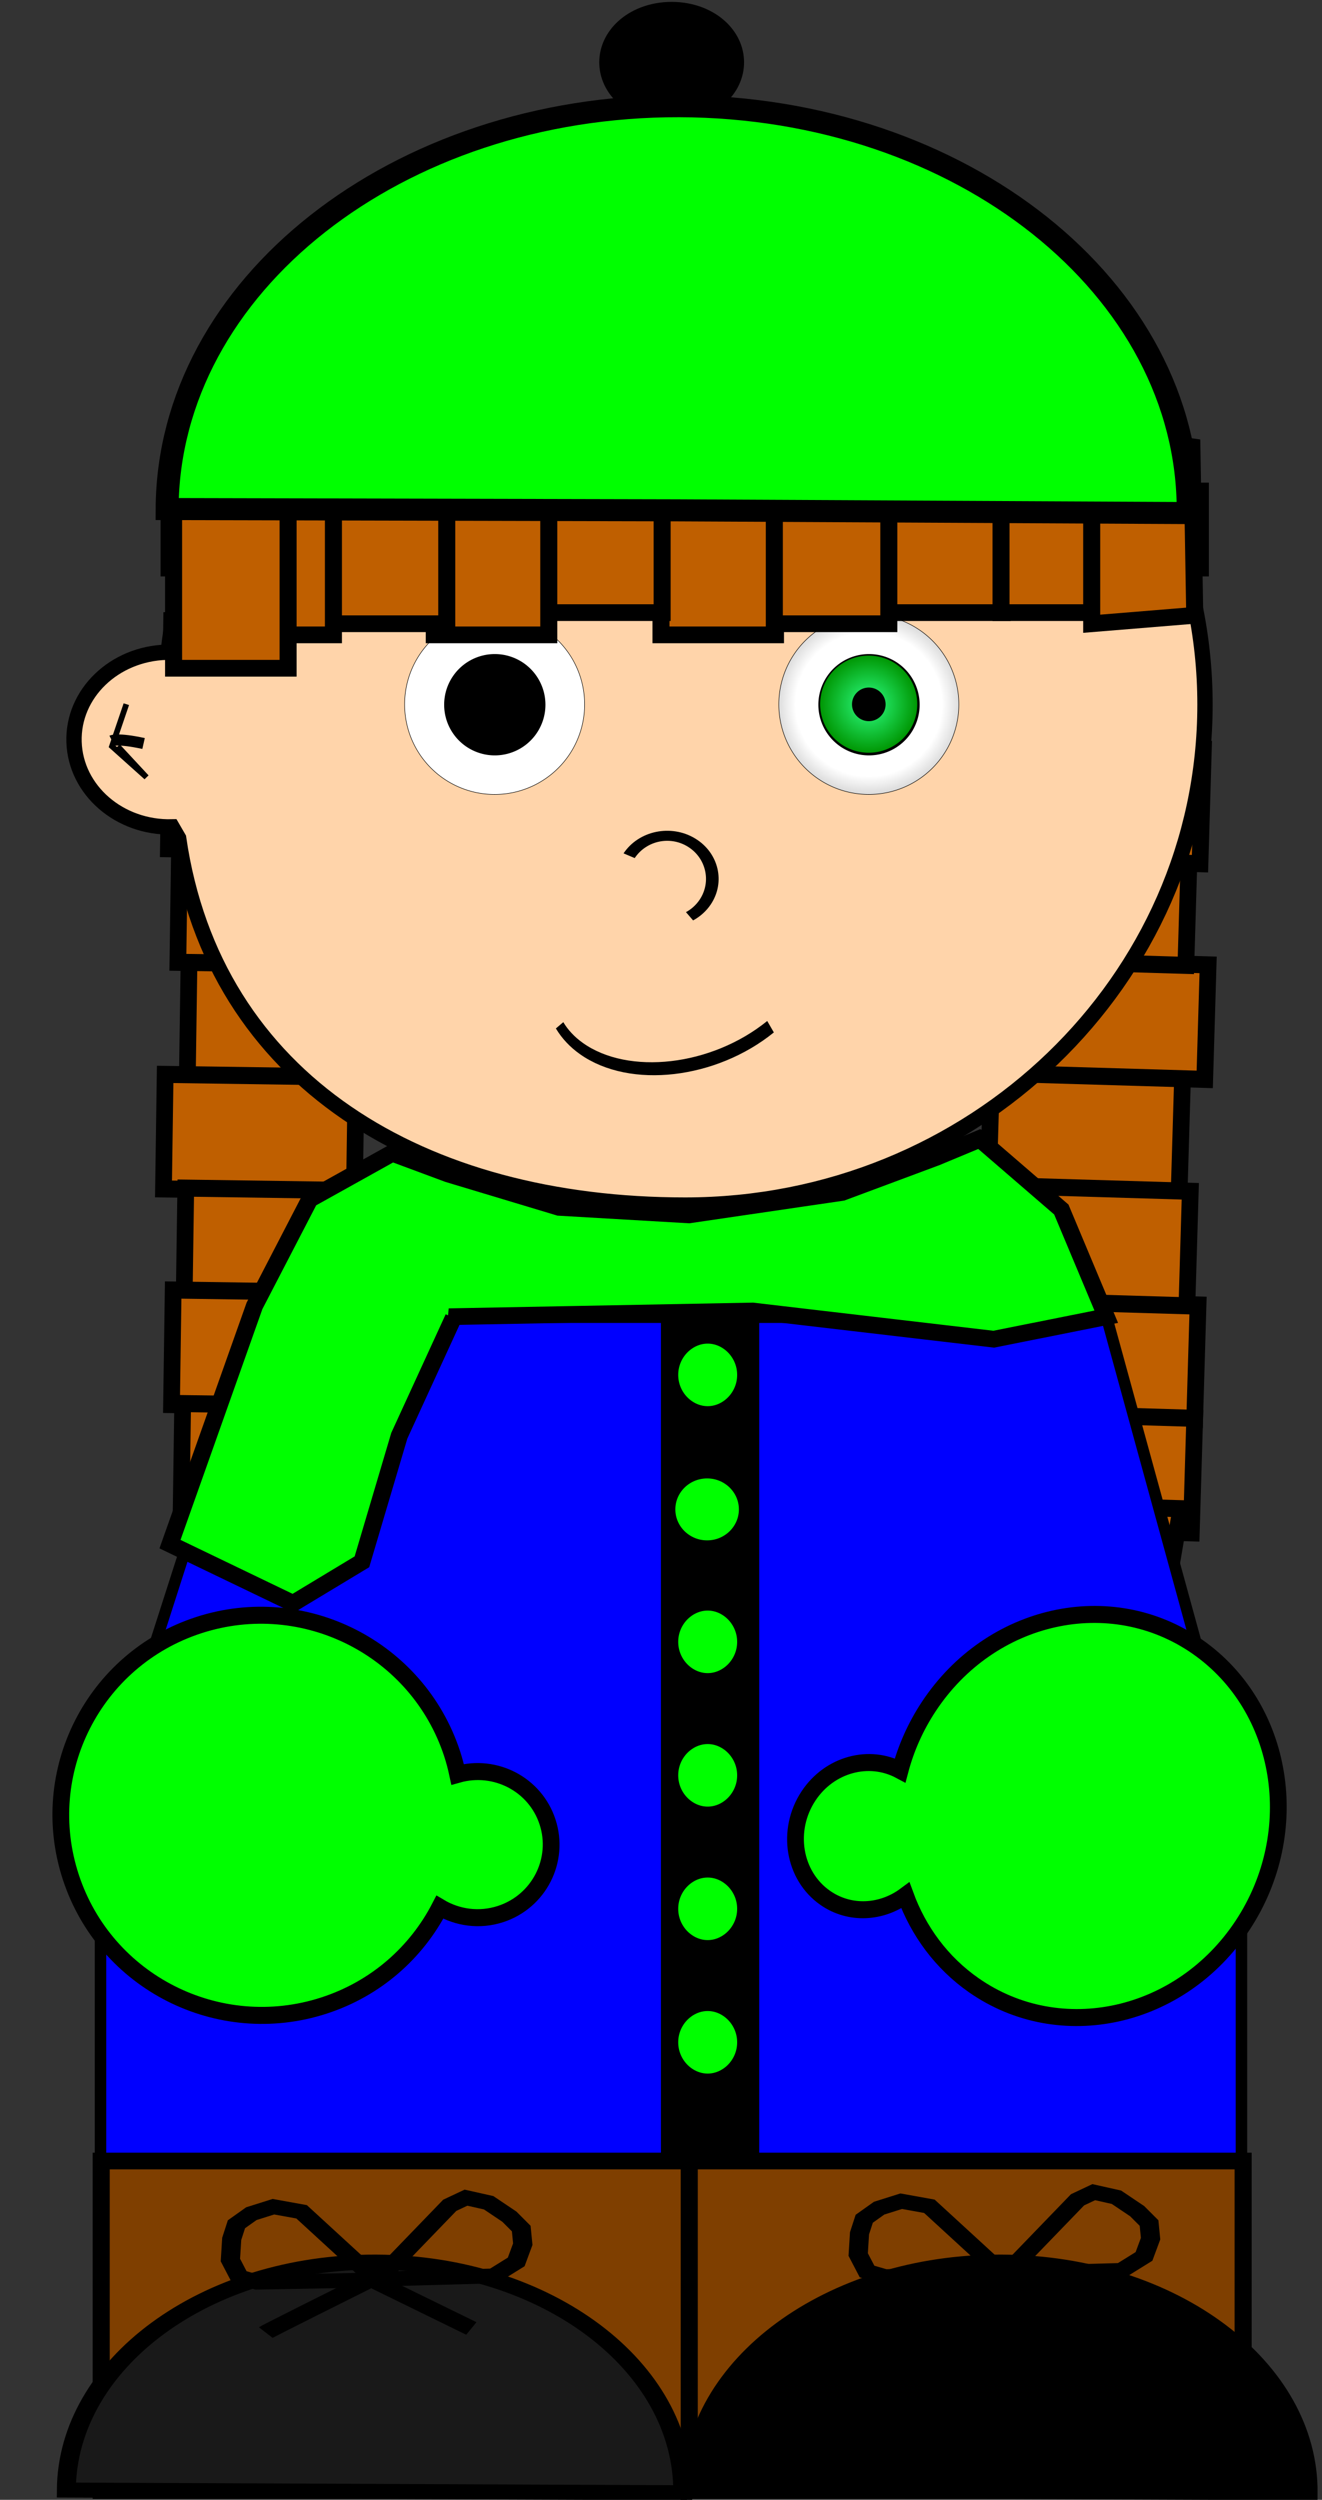
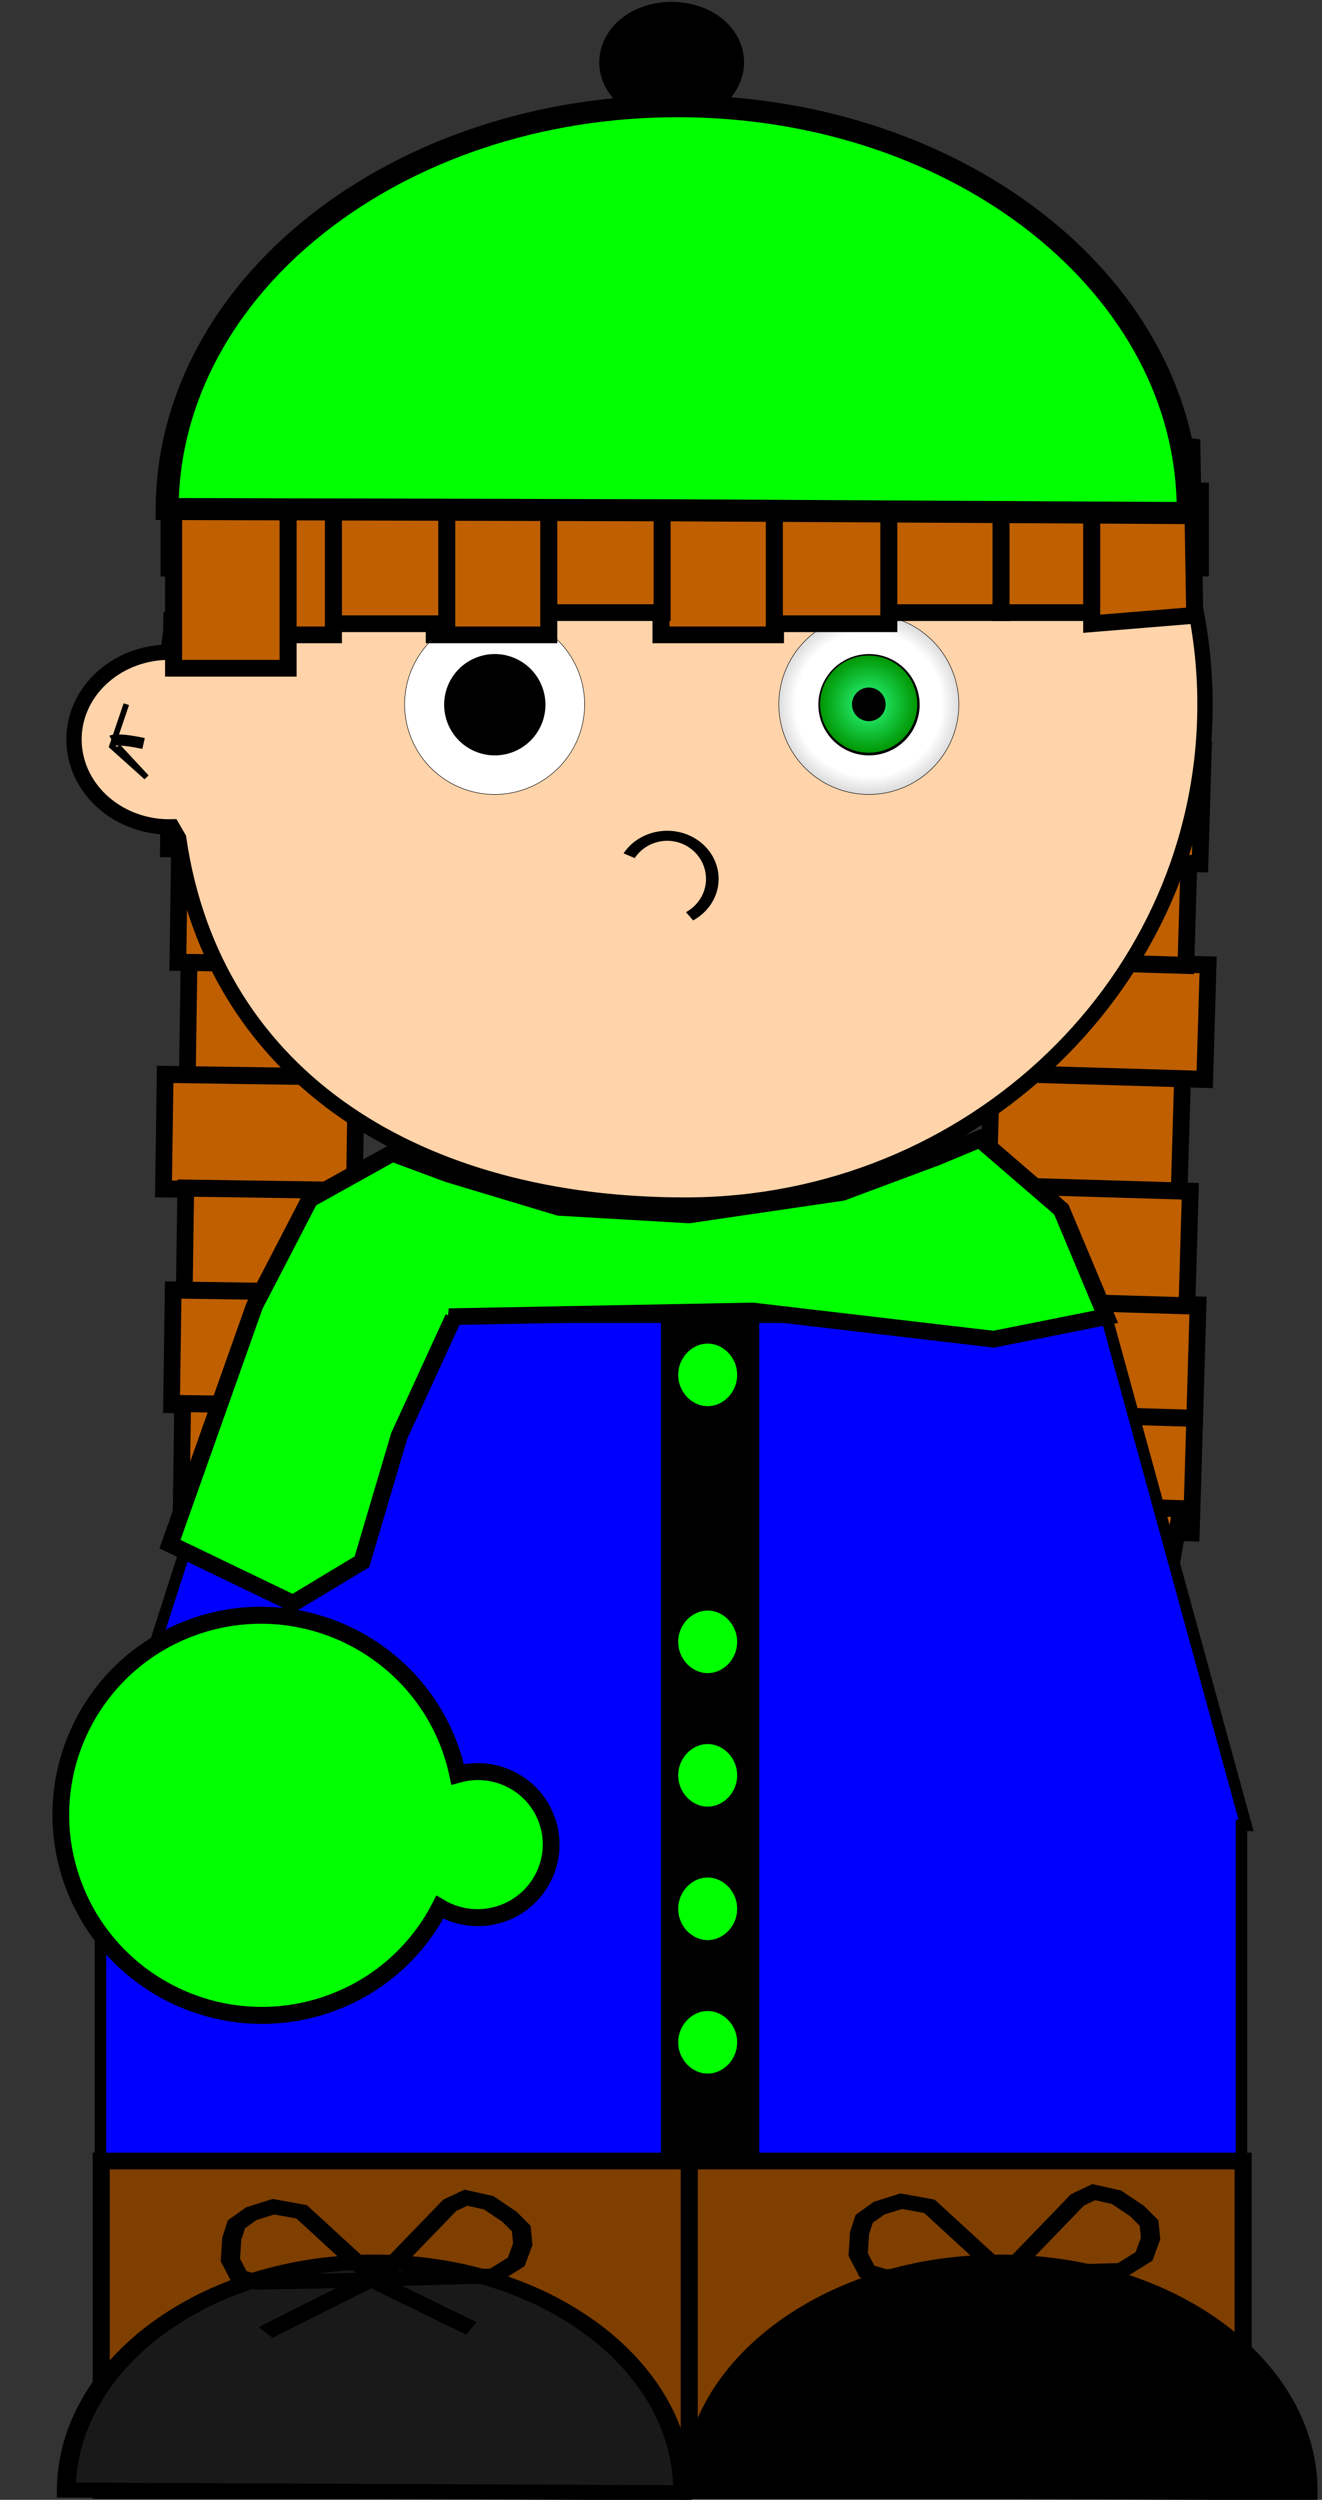
<svg xmlns="http://www.w3.org/2000/svg" xmlns:xlink="http://www.w3.org/1999/xlink" width="345" height="652">
  <rect width="100%" height="100%" fill="#333333" stroke="none" />
  <defs>
    <linearGradient id="imagebot_295">
      <stop stop-color="rgb(45, 255, 131)" id="imagebot_304" offset="0" />
      <stop stop-color="rgb(0, 151, 4)" id="imagebot_303" offset="1" />
    </linearGradient>
    <linearGradient id="imagebot_296">
      <stop stop-color="rgb(0, 0, 0)" stop-opacity="0" id="imagebot_299" offset="0" />
      <stop stop-color="rgb(0, 0, 0)" stop-opacity="0" id="imagebot_298" offset="0.362" />
      <stop stop-color="rgb(0, 0, 0)" id="imagebot_297" offset="1" />
    </linearGradient>
    <radialGradient r="177.857" fy="514.505" fx="270.714" cy="514.505" cx="270.714" gradientTransform="matrix(2.244, 0, 0, 2.208, -336.675, -621.725)" gradientUnits="userSpaceOnUse" id="imagebot_291" xlink:href="#imagebot_296" />
    <radialGradient gradientTransform="translate(2.22382e-05, 4.35755e-06)" gradientUnits="userSpaceOnUse" r="177.857" fy="514.505" fx="270.714" cy="514.505" cx="270.714" id="imagebot_287" xlink:href="#imagebot_295" />
  </defs>
  <g id="imagebot_2">
    <g id="imagebot_71" transform="rotate(270.822 75.192 274.773) matrix(1.479 0 0 1.451 -456.939 -305.166)" fill="#ffffff" stroke-width="3.004" stroke="#000000">
      <rect id="imagebot_72" y="381.62" width="20.203" x="355.59" height="34.345" fill="#bf5f00" />
      <rect id="imagebot_73" y="377.62" width="20.203" x="335.59" height="34.345" fill="#bf5f00" />
      <rect id="imagebot_74" y="381.62" width="20.203" x="315.59" height="34.345" fill="#bf5f00" />
      <rect id="imagebot_75" y="379.62" width="20.203" x="297.59" height="34.345" fill="#bf5f00" />
      <rect id="imagebot_76" y="381.62" width="20.203" x="277.59" height="34.345" fill="#bf5f00" />
      <rect id="imagebot_77" y="387.62" width="20.203" x="269.59" height="34.345" fill="#bf5f00" />
      <rect id="imagebot_78" y="377.62" width="20.203" x="395.59" height="34.345" fill="#bf5f00" />
      <rect id="imagebot_79" y="377.62" width="20.203" x="415.59" height="34.345" fill="#bf5f00" />
      <path id="imagebot_80" d="M431.59,379.62L449.268,382.145L449.773,412.45L431.59,413.966L431.59,379.62z" fill="#bf5f00" />
      <rect id="imagebot_81" y="379.62" width="20.203" x="375.59" height="34.345" fill="#bf5f00" />
    </g>
    <g id="imagebot_60" transform="rotate(91.697 282.223 286.492) matrix(1.479 0 0 1.451 -249.908 -293.447)" fill="#ffffff" stroke-width="3.004" stroke="#000000">
      <rect id="imagebot_61" y="381.62" width="20.203" x="355.59" height="34.345" fill="#bf5f00" />
      <rect id="imagebot_62" y="377.62" width="20.203" x="335.59" height="34.345" fill="#bf5f00" />
      <rect id="imagebot_63" y="381.62" width="20.203" x="315.59" height="34.345" fill="#bf5f00" />
      <rect id="imagebot_64" y="379.62" width="20.203" x="297.59" height="34.345" fill="#bf5f00" />
      <rect id="imagebot_65" y="381.62" width="20.203" x="277.59" height="34.345" fill="#bf5f00" />
      <rect id="imagebot_66" y="387.62" width="20.203" x="269.59" height="34.345" fill="#bf5f00" />
      <rect id="imagebot_67" y="377.62" width="20.203" x="395.59" height="34.345" fill="#bf5f00" />
      <rect id="imagebot_68" y="377.62" width="20.203" x="415.59" height="34.345" fill="#bf5f00" />
      <path id="imagebot_69" d="M431.59,379.62L449.268,382.145L449.773,412.45L431.59,413.966L431.59,379.62z" fill="#bf5f00" />
      <rect id="imagebot_70" y="379.62" width="20.203" x="375.59" height="34.345" fill="#bf5f00" />
    </g>
    <path id="imagebot_48" d="M 178.808 53.203 C 108.688 53.203 50.991 104.431 43.892 170.113 C 43.765 170.114 43.648 170.11 43.521 170.113 C 29.785 170.467 18.933 180.92 19.321 193.504 C 19.707 206.088 31.177 216.024 44.913 215.671 L 46.615 218.604 C 55.841 282.063 110.331 314.312 178.808 314.312 C 253.722 314.312 314.465 255.861 314.465 183.758 S 253.722 53.204 178.808 53.204 L 178.808 53.203 z" fill="#ffd4aa" stroke-width="4" stroke="#000000" />
    <path id="imagebot_36" d="M 67.819 343.551 L 26.186 473.284 L 22.089 471.285 L 26.232 475.959 L 26.232 565.207 L 323.976 565.207 L 323.976 476.104 L 325.182 476.104 L 288.787 343.551 L 67.819 343.551 z" fill="#0000ff" stroke-width="3" stroke="#000000" />
    <rect id="imagebot_35" height="151.65" width="14.286" y="532.36" x="357.14" fill="#000000" stroke-width="3" stroke="#000000" transform="translate(1.5 2.63) matrix(1.484 0 0 1.451 -356.788 -432.796)" />
    <path id="imagebot_34" d="M308.41,502.42L293.878,510.695L284.166,529.85L269.307,572.676L290.946,583.323L303.06,575.852L309.63,553.195L319.156,531.974L318.352,531.799L371.755,530.765L414.166,535.84L433.953,531.799L426.051,512.529L411.729,499.895L404.079,503.149L387.507,509.46L360.558,513.5L337.709,512.143L318.207,506.141L308.41,502.42z" fill="#ffffff" stroke-width="0.812" stroke="#000000" transform="translate(1.5 2.63) matrix(1.484 0 0 1.451 -356.788 -432.796)" />
    <path id="imagebot_33" d="M308.41,502.42L293.878,510.695L284.166,529.85L269.307,572.676L290.946,583.323L303.06,575.852L309.63,553.195L319.156,531.974L318.352,531.799L371.755,530.765L414.166,535.84L433.953,531.799L426.051,512.529L411.729,499.895L404.079,503.149L387.507,509.46L360.558,513.5L337.709,512.143L318.207,506.141L308.41,502.42z" fill="#00ff00" stroke-width="3" stroke="#000000" transform="translate(0 1.953) matrix(1.484 0 0 1.451 -355.288 -430.166)" />
    <path id="imagebot_32" d="M298.4,584.65C291.5,584.01 285.389,589.1 284.47,596.099C283.243,595.848 282,595.65 280.725,595.532C261.365,593.735 244.166,608.342 242.327,628.154C240.488,647.966 254.705,665.489 274.065,667.286S310.593,654.473 312.432,634.661C313.344,624.834 310.312,615.578 304.659,608.518C307.583,606.356 309.63,602.968 309.999,599.002C310.673,591.735 305.471,585.306 298.401,584.65L298.4,584.65z" fill="#00ff00" stroke-width="3" stroke="#000000" transform="rotate(66.609 75.645 470.011) matrix(1.484 0 0 1.451 -335.757 -437.978)" />
-     <path id="imagebot_31" d="M414.75,582.8C407.623,581.809 400.979,586.587 399.894,593.464C399.054,598.79 401.81,603.799 406.402,606.257C401.762,611.138 398.499,617.347 397.394,624.355C394.436,643.105 407.872,660.512 427.385,663.225C446.899,665.939 465.101,652.931 468.058,634.181C471.015,615.431 457.611,598.029 438.096,595.315C433.887,594.73 429.748,594.875 425.8,595.652C426.062,589.331 421.388,583.723 414.75,582.8L414.75,582.8z" fill="#00ff00" stroke-width="3" stroke="#000000" transform="rotate(295.719 274.985 469.835) matrix(1.484 0 0 1.451 -367.007 -434.072)" />
    <rect id="imagebot_30" height="59.235" width="200.81" y="684.91" x="257.21" fill="#7f3f00" stroke-width="3" stroke="#000000" transform="translate(1.5 2.63) matrix(1.484 0 0 1.451 -356.788 -432.796)" />
    <path id="imagebot_29" transform="translate(1.5 2.63) matrix(-1.625 -0.007 0.009 -1.287 458.583 1513.62)" d="M175.77,672.54C175.77,698.203 153.609,719.007 126.273,719.007C98.936,719.007 76.776,698.203 76.776,672.54L126.273,672.54L175.77,672.54z" fill="#000000" stroke-width="3.043" stroke="#000000" />
    <path id="imagebot_28" d="M360.62,686.08L360.62,743.708L358.6,745.048" fill="none" stroke-width="3" stroke="#000000" transform="translate(1.5 2.63) matrix(1.484 0 0 1.451 -356.788 -432.796)" />
    <path id="imagebot_27" transform="translate(1.5 2.63) matrix(-1.625 -0.007 0.009 -1.287 295.387 1513.62)" d="M175.77,672.54C175.77,698.203 153.609,719.007 126.273,719.007C98.936,719.007 76.776,698.203 76.776,672.54L126.273,672.54L175.77,672.54z" fill="#191919" stroke-width="3.043" stroke="#000000" />
    <g id="imagebot_23" transform="translate(1.5 2.63) matrix(0.908 0 0 0.703 -53.689 72.942)" fill="none" stroke-width="5.508" stroke="#000000">
      <path id="imagebot_26" d="M165.51,738.4L144.16,713.1L136.057,711.214L129.712,713.799L125.433,717.725L124.076,723.128L123.695,731.001L126.241,737.298L131.35,739.211L165.51,738.4z" />
      <path id="imagebot_25" d="M166.27,738.05L199.351,736.899L205.842,731.695L207.731,725.109L207.289,719.319L203.88,714.912L197.926,709.747L191.402,707.856L186.741,710.691L166.27,738.05z" />
      <path id="imagebot_24" d="M133.85,757.9S134.355,757.395 164.155,738.202L192.944,756.385" />
    </g>
    <g id="imagebot_19" transform="translate(1.5 2.63) matrix(0.908 0 0 0.703 110.145 71.505)" fill="none" stroke-width="5.508" stroke="#000000">
      <path id="imagebot_22" d="M165.51,738.4L144.16,713.1L136.057,711.214L129.712,713.799L125.433,717.725L124.076,723.128L123.695,731.001L126.241,737.298L131.35,739.211L165.51,738.4z" />
      <path id="imagebot_21" d="M166.27,738.05L199.351,736.899L205.842,731.695L207.731,725.109L207.289,719.319L203.88,714.912L197.926,709.747L191.402,707.856L186.741,710.691L166.27,738.05z" />
      <path id="imagebot_20" d="M133.85,757.9S134.355,757.395 164.155,738.202L192.944,756.385" />
    </g>
    <path id="imagebot_18" transform="translate(-9.766 3.906) matrix(0.942 0 0 0.749 22.73 -84.608)" d="M160.53,405.73C164.239,398.743 171.966,396.688 177.789,401.139C183.611,405.59 185.324,414.863 181.615,421.849C180.523,423.905 179.03,425.611 177.265,426.819" fill="#ffd4aa" stroke-width="3.495" stroke="#000000" />
    <path id="imagebot_17" transform="translate(1.5 2.63) matrix(0.587 0 0 0.73 72.996 -113.489)" d="M132.14,406.29C132.14,408.854 129.422,410.933 126.069,410.933C122.715,410.933 119.997,408.854 119.997,406.29S122.716,401.647 126.069,401.647C129.422,401.647 132.14,403.726 132.14,406.29z" fill="#4d4d4d" stroke="#000000" />
    <path id="imagebot_16" transform="translate(1.5 2.63) matrix(0.587 0 0 0.73 153.11 -116.391)" d="M132.14,406.29C132.14,408.854 129.422,410.933 126.069,410.933C122.715,410.933 119.997,408.854 119.997,406.29S122.716,401.647 126.069,401.647C129.422,401.647 132.14,403.726 132.14,406.29z" fill="#4d4d4d" stroke="#000000" />
-     <path id="imagebot_15" transform="rotate(339.277 176.842 271.567) matrix(1.024 0 0 1.451 -10.97 -393.926)" d="M206.86,462.12C189.195,466.24 168.128,462.492 159.805,453.748C158.214,452.077 157.168,450.292 156.705,448.459" fill="#ffd4aa" stroke-width="2.407" stroke="#000000" />
    <rect id="imagebot_13" height="12.857" width="180.35" y="385.22" x="269.65" fill="#ffffff" stroke-width="1.005" stroke="#000000" transform="translate(1.5 2.63) matrix(1.484 0 0 1.451 -356.788 -432.796)" />
    <path id="imagebot_12" d="M261.63,423.04L259.105,430.616L265.166,436.172L260.115,430.616" fill="none" stroke-width="1px" stroke="#000000" transform="translate(1.5 2.63) matrix(1.484 0 0 1.451 -356.788 -432.796)" />
    <path id="imagebot_11" d="M264.66,430.11C260.114,429.1 259.104,429.605 259.104,429.605" fill="none" stroke-width="2" stroke="#000000" transform="translate(1.5 2.63) matrix(1.484 0 0 1.451 -356.788 -432.796)" />
    <path id="imagebot_10" transform="translate(1.5 2.63) matrix(1.484 0 0 0.839 29.867 -252.312)" d="M107.08,316.97C107.08,325.896 102.557,333.132 96.978,333.132C91.399,333.132 86.876,325.896 86.876,316.97C86.876,308.044 91.399,300.808 96.978,300.808C102.557,300.808 107.08,308.044 107.08,316.97z" fill="#000000" stroke-width="5.26" stroke="#000000" />
    <rect id="imagebot_9" height="12.857" width="180.35" y="385.22" x="269.65" fill="#000000" stroke-width="4" stroke="#000000" transform="translate(1.5 2.63) matrix(1.484 0 0 1.451 -356.788 -432.796)" />
    <path id="imagebot_8" transform="translate(1.5 2.63) matrix(1.484 0 0 0.932 -362.723 -165.493)" d="M374.29,559.51C374.29,565.033 371.412,569.51 367.861,569.51S361.433,565.033 361.433,559.51S364.311,549.51 367.861,549.51S374.29,553.987 374.29,559.51z" fill="#00ff00" stroke-width="2.494" stroke="#000000" />
-     <path id="imagebot_7" d="M 194.073 393.68 C 194.073 398.83 189.803 403.005 184.536 403.005 S 174.998 398.83 174.998 393.68 S 179.269 384.356 184.536 384.356 S 194.073 388.53 194.073 393.68 z" fill="#00ff00" stroke-width="2.494" stroke="#000000" />
    <path id="imagebot_6" transform="translate(1.5 2.63) matrix(1.484 0 0 0.932 -362.723 -95.865)" d="M374.29,559.51C374.29,565.033 371.412,569.51 367.861,569.51S361.433,565.033 361.433,559.51S364.311,549.51 367.861,549.51S374.29,553.987 374.29,559.51z" fill="#00ff00" stroke-width="2.494" stroke="#000000" />
    <path id="imagebot_5" transform="translate(1.5 2.63) matrix(1.484 0 0 0.932 -362.723 -61.05)" d="M374.29,559.51C374.29,565.033 371.412,569.51 367.861,569.51S361.433,565.033 361.433,559.51S364.311,549.51 367.861,549.51S374.29,553.987 374.29,559.51z" fill="#00ff00" stroke-width="2.494" stroke="#000000" />
    <path id="imagebot_4" transform="translate(1.5 2.63) matrix(1.484 0 0 0.932 -362.723 -26.236)" d="M374.29,559.51C374.29,565.033 371.412,569.51 367.861,569.51S361.433,565.033 361.433,559.51S364.311,549.51 367.861,549.51S374.29,553.987 374.29,559.51z" fill="#00ff00" stroke-width="2.494" stroke="#000000" />
    <path id="imagebot_3" transform="translate(1.5 2.63) matrix(1.484 0 0 0.932 -362.723 8.579)" d="M374.29,559.51C374.29,565.033 371.412,569.51 367.861,569.51S361.433,565.033 361.433,559.51S364.311,549.51 367.861,549.51S374.29,553.987 374.29,559.51z" fill="#00ff00" stroke-width="2.494" stroke="#000000" />
    <title />
    <g id="imagebot_308" transform="translate(0 -1.953) matrix(0.41 0 0 0.41 203.221 162.205)">
      <g id="imagebot_311" transform="matrix(0.939 0 0 0.939 -211.549 -401.901)" label="Layer 1">
        <g id="imagebot_312">
          <g id="imagebot_313" transform="translate(-466.071, -170.786)">
            <g id="imagebot_314" transform="matrix(0.453, 0, 0, 0.453, 628.457, 430.922)" />
            <g id="imagebot_315">
              <g id="imagebot_316">
                <g id="imagebot_317" transform="matrix(0.343, 0, 0, 0.343, 659.588, 483.278)">
                  <path id="imagebot_318" fill="rgb(255, 255, 255)" fill-opacity="0.999" fill-rule="nonzero" stroke="rgb(0, 0, 0)" stroke-linecap="square" stroke-linejoin="bevel" stroke-miterlimit="4" stroke-dashoffset="0pt" d="M448.571,514.505A177.857,177.857 0 1 1 92.857,514.505A177.857,177.857 0 1 1 448.571,514.505z" />
                  <path id="imagebot_319" fill="url(#imagebot_291)" fill-rule="nonzero" stroke-linecap="square" stroke-linejoin="bevel" stroke-miterlimit="4" stroke-dashoffset="0pt" d="M448.571,514.505A177.857,177.857 0 1 1 92.857,514.505A177.857,177.857 0 1 1 448.571,514.505z" />
                </g>
                <path id="imagebot_320" fill="rgb(0, 0, 0)" fill-rule="nonzero" stroke-linecap="square" stroke-linejoin="bevel" stroke-miterlimit="4" stroke-dashoffset="0pt" d="M448.571,514.505A177.857,177.857 0 1 1 92.857,514.505A177.857,177.857 0 1 1 448.571,514.505z" transform="matrix(0.193, 0, 0, 0.193, 700.314, 560.68)" />
                <path id="imagebot_321" fill="url(#imagebot_287)" fill-rule="nonzero" stroke-linecap="square" stroke-linejoin="bevel" stroke-miterlimit="4" stroke-dashoffset="0pt" transform="matrix(0.185, 0, 0, 0.185, 702.283, 564.423)" d="M448.571,514.505A177.857,177.857 0 1 1 92.857,514.505A177.857,177.857 0 1 1 448.571,514.505z" />
                <path id="imagebot_322" fill="rgb(0, 0, 0)" fill-rule="nonzero" stroke-linecap="square" stroke-linejoin="bevel" stroke-miterlimit="4" stroke-dashoffset="0pt" transform="matrix(0.064, 0, 0, 0.064, 735.105, 626.802)" d="M448.571,514.505A177.857,177.857 0 1 1 92.857,514.505A177.857,177.857 0 1 1 448.571,514.505z" />
              </g>
            </g>
          </g>
        </g>
        <g id="imagebot_323" transform="translate(138.571, -132.857)">
          <g id="imagebot_324" transform="translate(-466.071, -170.786)">
            <g id="imagebot_325" transform="matrix(0.453, 0, 0, 0.453, 628.457, 430.922)" />
          </g>
        </g>
      </g>
    </g>
    <g transform="translate(242.188 -37.109) matrix(0.41 0 0 0.41 -136.623 197.361)" id="imagebot_305">
      <g transform="matrix(0.939 0 0 0.939 -211.549 -401.901)" id="imagebot_277" label="Layer 1">
        <g id="imagebot_281">
          <g id="imagebot_282" transform="translate(-466.071, -170.786)">
            <g transform="matrix(0.453, 0, 0, 0.453, 628.457, 430.922)" id="imagebot_293" />
            <g id="imagebot_283">
              <g id="imagebot_284">
                <g id="imagebot_289" transform="matrix(0.343, 0, 0, 0.343, 659.588, 483.278)">
                  <path fill="rgb(255, 255, 255)" fill-opacity="0.999" fill-rule="nonzero" stroke="rgb(0, 0, 0)" stroke-linecap="square" stroke-linejoin="bevel" stroke-miterlimit="4" stroke-dashoffset="0pt" d="M448.571,514.505A177.857,177.857 0 1 1 92.857,514.505A177.857,177.857 0 1 1 448.571,514.505z" id="imagebot_292" />
                  <path fill="url(#imagebot_291)" fill-rule="nonzero" stroke-linecap="square" stroke-linejoin="bevel" stroke-miterlimit="4" stroke-dashoffset="0pt" id="imagebot_290" d="M448.571,514.505A177.857,177.857 0 1 1 92.857,514.505A177.857,177.857 0 1 1 448.571,514.505z" />
                </g>
                <path fill="rgb(0, 0, 0)" fill-rule="nonzero" stroke-linecap="square" stroke-linejoin="bevel" stroke-miterlimit="4" stroke-dashoffset="0pt" id="imagebot_288" d="M448.571,514.505A177.857,177.857 0 1 1 92.857,514.505A177.857,177.857 0 1 1 448.571,514.505z" transform="matrix(0.193, 0, 0, 0.193, 700.314, 560.68)" />
                <path fill="url(#imagebot_287)" fill-rule="nonzero" stroke-linecap="square" stroke-linejoin="bevel" stroke-miterlimit="4" stroke-dashoffset="0pt" transform="matrix(0.185, 0, 0, 0.185, 702.283, 564.423)" d="M448.571,514.505A177.857,177.857 0 1 1 92.857,514.505A177.857,177.857 0 1 1 448.571,514.505z" id="imagebot_286" />
                <path fill="rgb(0, 0, 0)" fill-rule="nonzero" stroke-linecap="square" stroke-linejoin="bevel" stroke-miterlimit="4" stroke-dashoffset="0pt" transform="matrix(0.064, 0, 0, 0.064, 735.105, 626.802)" d="M448.571,514.505A177.857,177.857 0 1 1 92.857,514.505A177.857,177.857 0 1 1 448.571,514.505z" id="imagebot_285" />
              </g>
            </g>
          </g>
        </g>
        <g transform="translate(138.571, -132.857)" id="imagebot_278">
          <g transform="translate(-466.071, -170.786)" id="imagebot_279">
            <g id="imagebot_280" transform="matrix(0.453, 0, 0, 0.453, 628.457, 430.922)" />
          </g>
        </g>
      </g>
    </g>
    <g id="imagebot_37" transform="translate(0 -13.672) matrix(1.479 0 0 1.451 -353.423 -424.306)" fill="#ffffff" stroke-width="3.004" stroke="#000000">
      <rect id="imagebot_47" y="381.62" width="20.203" x="355.59" height="34.345" fill="#bf5f00" />
      <rect id="imagebot_46" y="377.62" width="20.203" x="335.59" height="34.345" fill="#bf5f00" />
      <rect id="imagebot_45" y="381.62" width="20.203" x="315.59" height="34.345" fill="#bf5f00" />
      <rect id="imagebot_44" y="379.62" width="20.203" x="297.59" height="34.345" fill="#bf5f00" />
      <rect id="imagebot_43" y="381.62" width="20.203" x="277.59" height="34.345" fill="#bf5f00" />
      <rect id="imagebot_42" y="387.62" width="20.203" x="269.59" height="34.345" fill="#bf5f00" />
      <rect id="imagebot_41" y="377.62" width="20.203" x="395.59" height="34.345" fill="#bf5f00" />
      <rect id="imagebot_40" y="377.62" width="20.203" x="415.59" height="34.345" fill="#bf5f00" />
      <path id="imagebot_39" d="M431.59,379.62L449.268,382.145L449.773,412.45L431.59,413.966L431.59,379.62z" fill="#bf5f00" />
      <rect id="imagebot_38" y="379.62" width="20.203" x="375.59" height="34.345" fill="#bf5f00" />
    </g>
    <path id="imagebot_14" transform="translate(-1.953 0) matrix(1.943 0 0 1.868 -101.548 -547.798)" d="M75.715,364.33C75.835,333.166 106.632,307.982 144.503,308.08C182.374,308.179 212.977,333.522 212.857,364.687C212.857,364.755 212.856,364.823 212.856,364.891L144.286,364.508L75.715,364.33z" fill="#00ff00" stroke-width="3.08" stroke="#000000" />
  </g>
</svg>